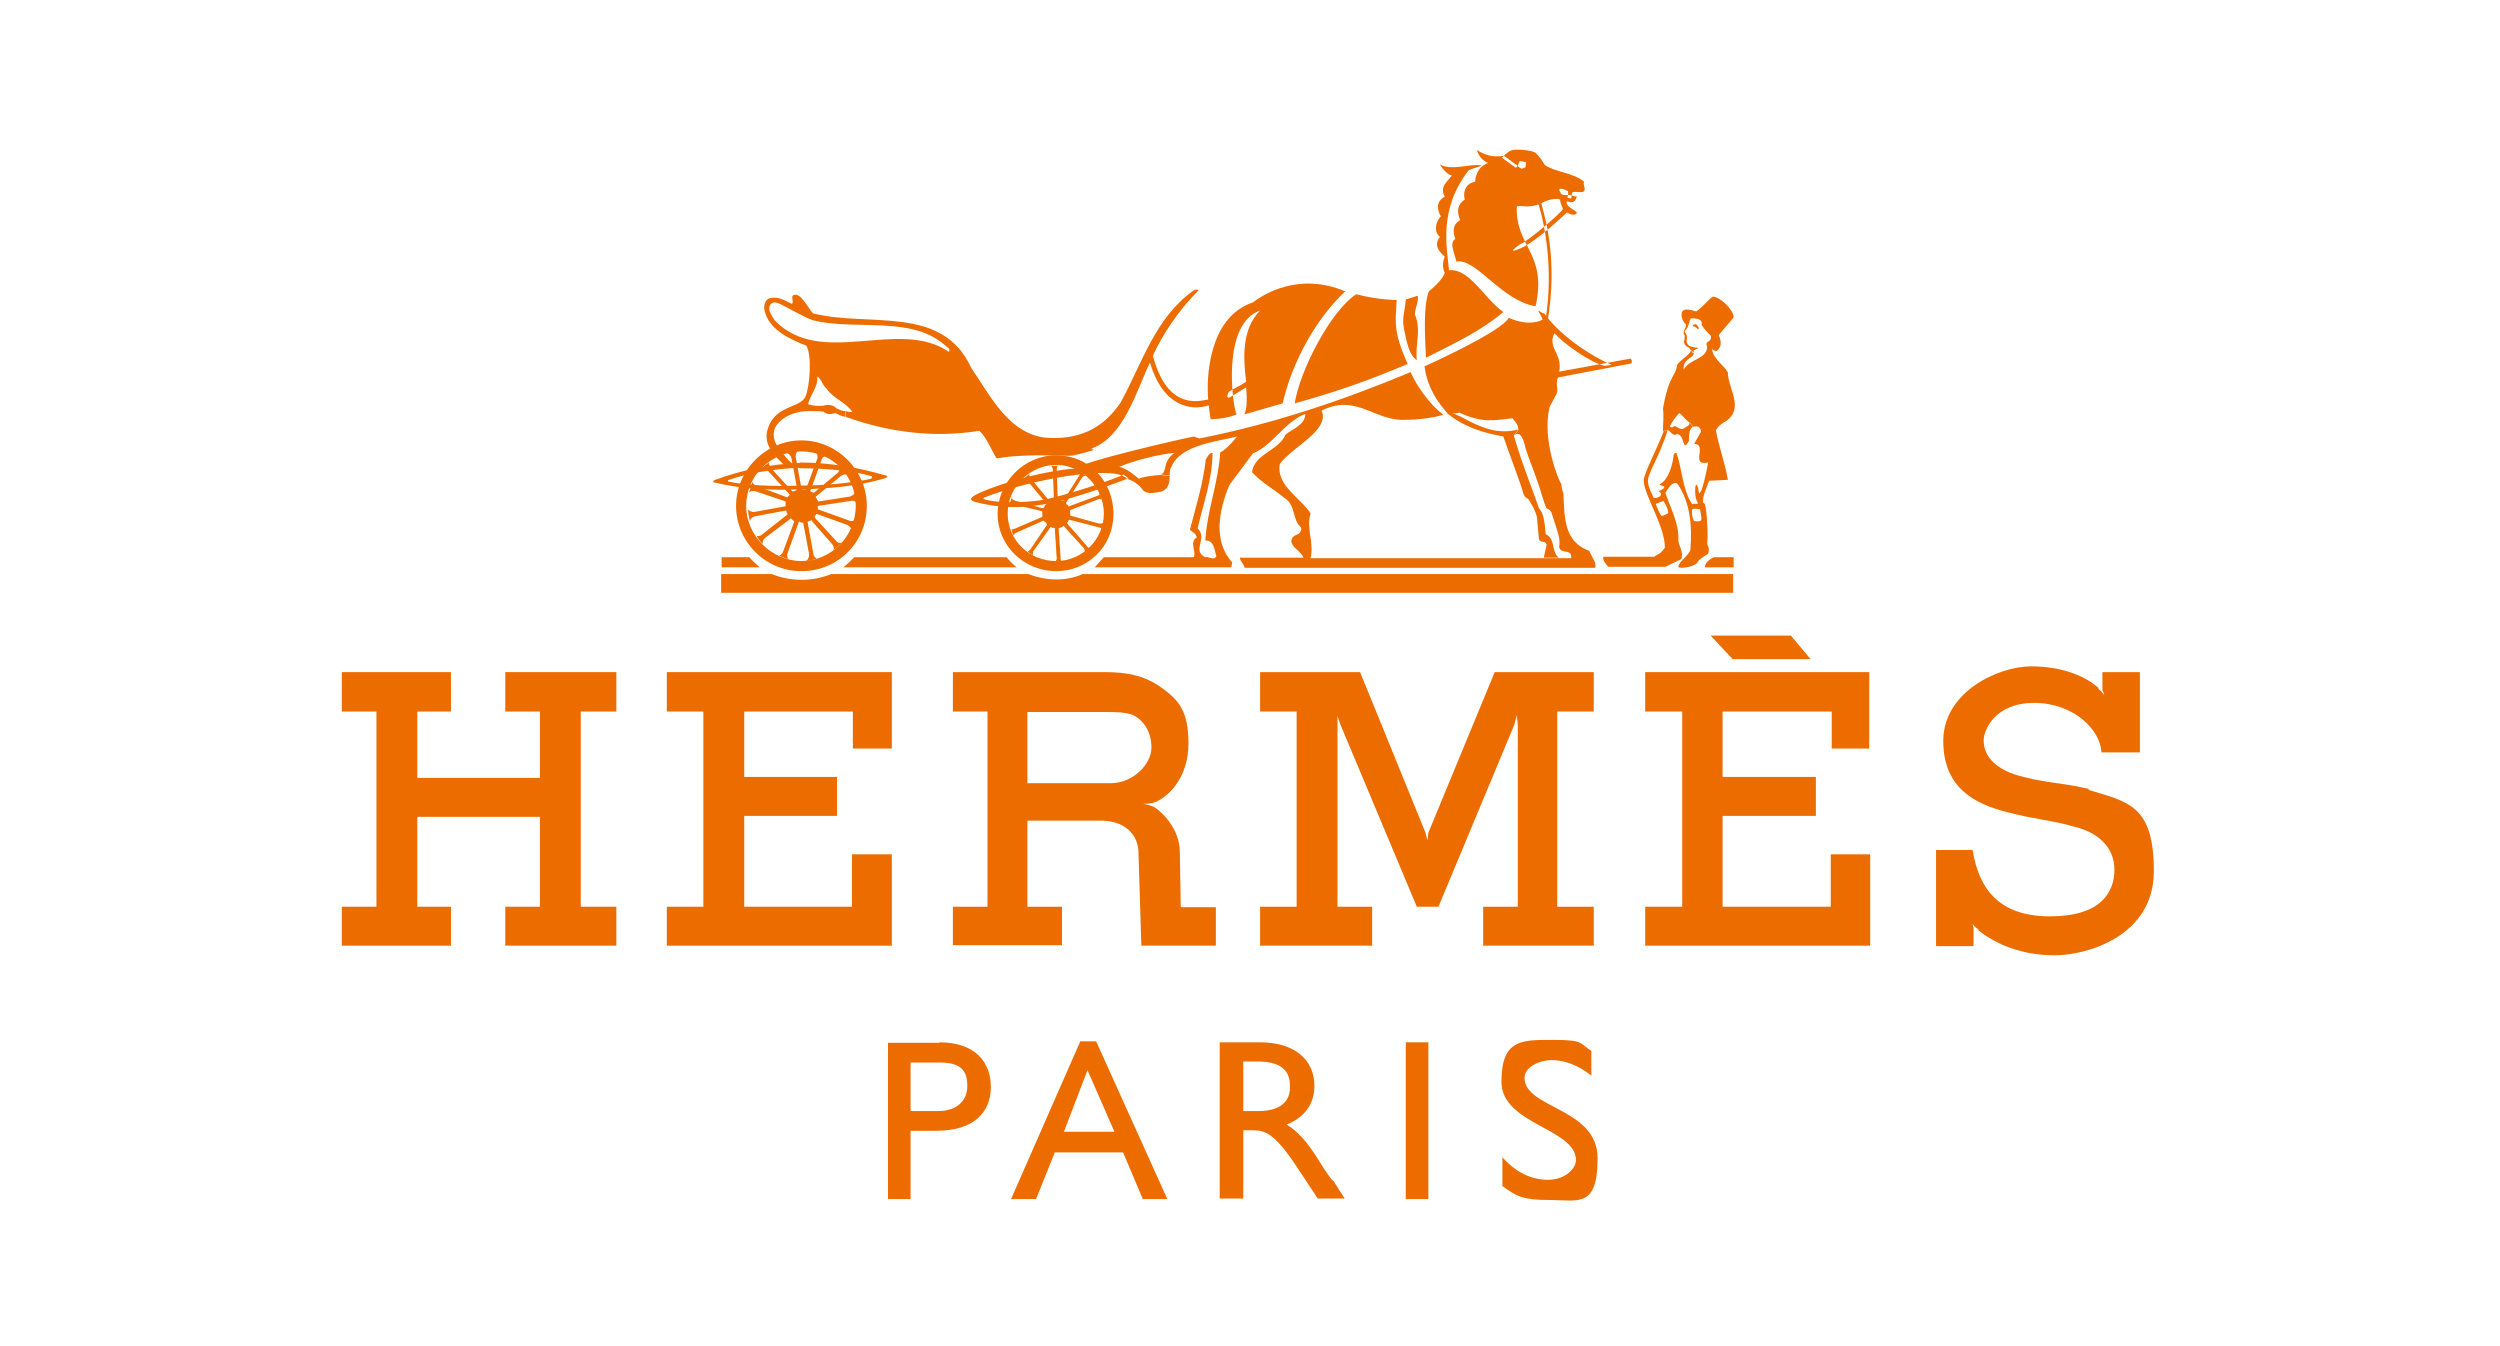
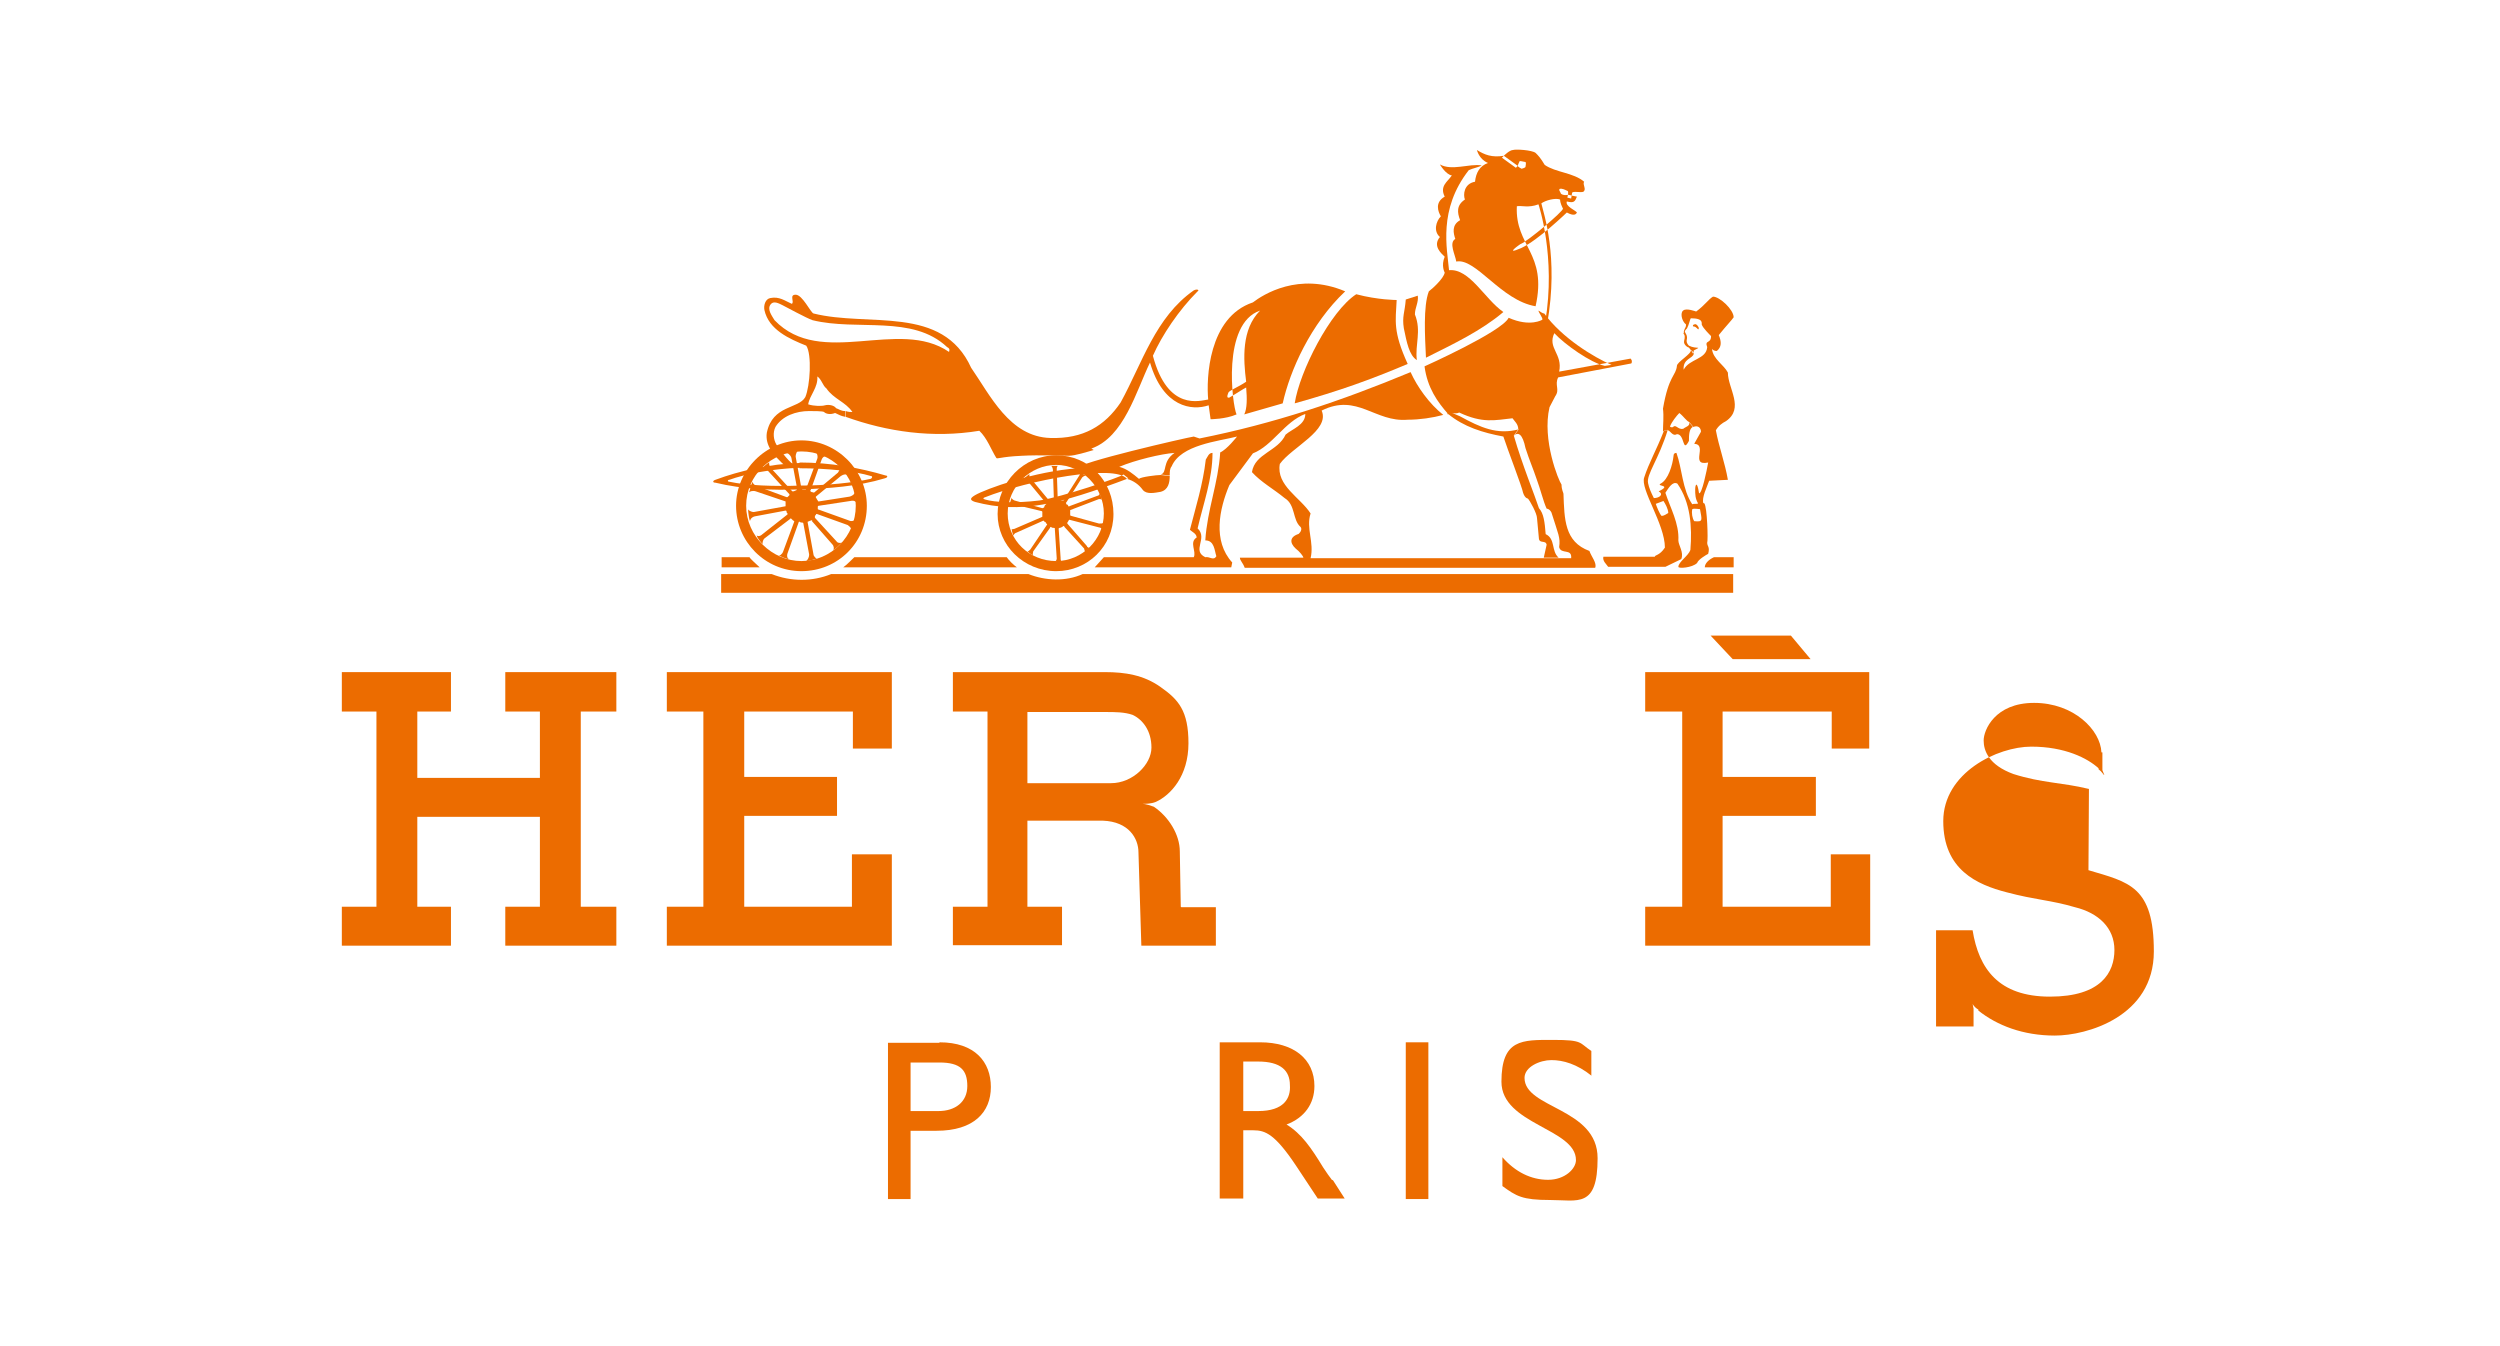
<svg xmlns="http://www.w3.org/2000/svg" id="_レイヤー_1" data-name="レイヤー 1" version="1.1" viewBox="0 0 520 280">
  <defs>
    <style>
      .cls-1 {
        fill: #ec6c00;
        fill-rule: evenodd;
        stroke-width: 0px;
      }
    </style>
  </defs>
  <polygon class="cls-1" points="71.1 139.8 93.8 139.8 93.8 148 86.8 148 86.8 161.8 112.3 161.8 112.3 148 105.1 148 105.1 139.8 128.2 139.8 128.2 148 120.8 148 120.8 188.6 128.2 188.6 128.2 196.7 105.1 196.7 105.1 188.6 112.3 188.6 112.3 169.9 86.8 169.9 86.8 188.6 93.8 188.6 93.8 196.7 71.1 196.7 71.1 188.6 78.3 188.6 78.3 148 71.1 148 71.1 139.8 71.1 139.8" />
  <polygon class="cls-1" points="342.2 139.8 388.8 139.8 388.8 155.7 381 155.7 381 148 358.3 148 358.3 161.6 377.7 161.6 377.7 169.7 358.3 169.7 358.3 188.6 380.8 188.6 380.8 177.7 389 177.7 389 196.7 342.2 196.7 342.2 188.6 349.9 188.6 349.9 148 342.2 148 342.2 139.8 342.2 139.8" />
  <polygon class="cls-1" points="138.7 139.8 185.5 139.8 185.5 155.7 177.4 155.7 177.4 148 154.8 148 154.8 161.6 174.1 161.6 174.1 169.7 154.8 169.7 154.8 188.6 177.2 188.6 177.2 177.7 185.5 177.7 185.5 196.7 138.7 196.7 138.7 188.6 146.3 188.6 146.3 148 138.7 148 138.7 139.8 138.7 139.8" />
  <polygon class="cls-1" points="355.8 132.2 372.5 132.2 376.6 137.1 360.4 137.1 355.8 132.2 355.8 132.2" />
-   <path class="cls-1" d="M434.5,164.1c-5.8-1.4-9.7-1.2-15.7-3.1-5.2-1.9-6.2-4.9-6.2-7s2.3-7.8,10.5-7.8,13.8,5.6,14,10.3h8v-16.7h-7.8v3.7l.4,1v.2-.2c-.2,0-.4-.6-1.2-1.2v-.2c-2.3-2.1-7-4.5-14-4.5s-18.3,5.4-18.3,15.5,7,13.2,13.2,14.8c6,1.6,9.1,1.6,14.2,3.1,4.9,1.2,8.2,4.3,8.2,8.9s-2.7,9.7-13.4,9.7-14.8-5.8-16.1-13.8h-7.6v20h7.8v-3.7h0l-.2-1s.2.6,1.2,1.2v.2c3.9,3.1,9.3,5.2,15.9,5.2s20.6-3.9,20.6-17.5-5.2-14.4-13.6-16.9h0Z" />
-   <polygon class="cls-1" points="323.9 188.6 323.9 148 331.5 148 331.5 139.8 310.9 139.8 297.1 173.2 296.9 174.8 296.5 173.2 282.9 139.8 262.1 139.8 262.1 148 269.7 148 269.7 188.6 262.1 188.6 262.1 196.7 285.4 196.7 285.4 188.6 278.2 188.6 278.2 151.3 278.2 148.9 278.8 150.7 294.7 188.6 299.2 188.6 315 150.7 315.5 148.7 315.7 150.9 315.7 188.6 308.5 188.6 308.5 196.7 331.5 196.7 331.5 188.6 323.9 188.6 323.9 188.6" />
+   <path class="cls-1" d="M434.5,164.1c-5.8-1.4-9.7-1.2-15.7-3.1-5.2-1.9-6.2-4.9-6.2-7s2.3-7.8,10.5-7.8,13.8,5.6,14,10.3h8h-7.8v3.7l.4,1v.2-.2c-.2,0-.4-.6-1.2-1.2v-.2c-2.3-2.1-7-4.5-14-4.5s-18.3,5.4-18.3,15.5,7,13.2,13.2,14.8c6,1.6,9.1,1.6,14.2,3.1,4.9,1.2,8.2,4.3,8.2,8.9s-2.7,9.7-13.4,9.7-14.8-5.8-16.1-13.8h-7.6v20h7.8v-3.7h0l-.2-1s.2.6,1.2,1.2v.2c3.9,3.1,9.3,5.2,15.9,5.2s20.6-3.9,20.6-17.5-5.2-14.4-13.6-16.9h0Z" />
  <path class="cls-1" d="M157.9,118h-7.8v-2.1h5.8c.2.4,1.4,1.4,2.1,2.1h0Z" />
  <path class="cls-1" d="M354.6,118c0-.8.8-1.6,1.9-2.1h4.1v2.1h-6Z" />
  <path class="cls-1" d="M225.2,119.4c-3.5,1.6-7.8,1.4-11.3,0h-41c-3.9,1.6-8.4,1.6-12.4,0h-10.5v3.9h210.5v-3.9h-135.3Z" />
  <path class="cls-1" d="M175.4,118c.6-.4,2.1-1.9,2.3-2.1h31.7c.4.6,1.4,1.6,2.1,2.1h-36.1Z" />
  <path class="cls-1" d="M219.7,116.7c5.4,0,9.9-4.5,9.9-9.9s-4.5-10.1-9.9-10.1-10.1,4.5-10.1,10.1,4.5,9.9,10.1,9.9v2.1c-6.8,0-12.2-5.4-12.2-11.9s5.4-12.2,12.2-12.2,11.9,5.4,11.9,12.2-5.4,11.9-11.9,11.9v-2.1h0Z" />
  <path class="cls-1" d="M180.3,105.2c0-7.4-6.2-13.6-13.6-13.6s-13.6,6.2-13.6,13.6,6,13.6,13.6,13.6,13.6-6,13.6-13.6h-2.3c0,6.4-5.2,11.5-11.3,11.5s-11.5-5.2-11.5-11.5,5.2-11.3,11.5-11.3,11.3,4.9,11.3,11.3h2.3Z" />
  <path class="cls-1" d="M226.1,113.6l-4.1-4.7v-.2c.2-.2.2-.4.4-.6h0l6.2,1.6c.2,0,.6.2.6.4,0-.2.2-1,.4-1.4-.2.2-.6.2-1,.2l-5.8-1.6c-.2,0-.2-.2-.2-.2v-1l6-2.3s.6,0,.6.2c0-.2-.4-1.2-.4-1.4,0,.2-.4.6-.6.6l.4-.2-6.2,2.3c0,.2,0,0-.2,0,0-.2-.2-.4-.4-.4,0-.2-.2-.4,0-.4l3.3-5.2c.2-.2.6-.4.8-.4-.2,0-1-.6-1.4-.8.2,0,.2.6,0,.8l-3.3,5.2h-.4s-.4-.2-.6-.2c0,0-.2,0-.2-.2l-.2-6c0-.4,0-.8.4-.8h-1.6c.2,0,.4.6.4.8l.2,6c0,.2-.2.2-.2.2,0,0-.4.2-.6.4,0,0-.2,0-.2-.2l-3.9-4.7c-.2-.2-.2-.6-.2-.8-.2.2-1,.8-1.2,1,.2,0,.6.2.8.4l3.9,4.7v.2c-.2,0-.4.4-.4.6,0,0-.2.2-.4.2l-5.8-1.6c-.4-.2-.6-.4-.6-.6,0,.2-.4,1.2-.4,1.4,0,0,.6-.2.8,0l5.8,1.4c.2,0,.2.2.2.2v1l-5.8,2.5c-.2,0-.6.2-.6,0,0,.2.2,1,.4,1.4,0-.2.4-.6.6-.6l5.6-2.5c.2,0,.2.2.2.2.2,0,.4.2.4.4.2,0,.2.2.2.2l-3.5,5.2c-.2.2-.4.4-.6.4.2.2,1,.8,1.2.8-.2,0,0-.6,0-.8l3.5-4.9c0-.2.2-.2.2-.2.2.2.4.2.6.2s.2,0,.2.2l.4,6.2c0,.2-.2.6-.4.6h1.6c-.4,0-.4-.4-.4-.8l-.4-6c0-.2.2-.2.2-.2.2,0,.6-.2.8-.4,0,0,.2,0,.2.2l4.1,4.5c0,.2.2.6.2.8.2-.2.8-.8,1-1-.2.2-.6-.2-.6-.2h0Z" />
  <path class="cls-1" d="M166.3,97.4c5.8,0,11.5.6,14.8,1.6.4,0,.4.4,0,.6-3.5.8-9.3,1.4-14.6,1.4-5.4.2-11.1,0-14.8-.8-.4,0-.4-.4,0-.4,3.3-1.2,8.9-2.3,14.6-2.5v-1c-6.2.2-12.4,1.6-17.5,3.5-.6.2-.6.6,0,.6,5.8,1.4,11.7,1.6,17.7,1.4,5.8-.2,11.9-.6,17.5-2.3.8-.2.6-.6.2-.6-5.4-1.6-11.5-2.7-17.9-2.7v1h0Z" />
  <path class="cls-1" d="M227.5,93.6c-1.4.4-3.9,1.2-5.2,1.2s-6.2-.2-9.7,0c-4.7.2-5.2.8-5.4.4-1-1.6-1.9-4.1-3.5-5.6-9.7,1.6-19.2.2-27.8-2.9v-1.2c.6.2,1,.2,1.4.2-1.4-2.1-3.9-2.7-5.4-4.9-.8-.6-1-1.9-1.9-2.5.2,2.3-1.6,3.9-1.9,5.8,1.2.4,2.9.4,3.5.2.8-.2,1.9,0,2.3.6.6.2,1,.6,1.9.6v1.2c-1-.2-1.2-.4-2.1-.8-1,.4-1.9.2-2.3-.2-.2-.2-2.3-.2-3.1-.2-2.7,0-5.6,1-7,3.3-.6,1.2-.4,2.7.2,3.7.4.6,2.3,3.3,3.5,4.1l-1.6.4c-2.5-2.3-4.3-4.3-3.9-7,1.2-5.8,6.6-4.9,8-7.4,1-2.3,1.4-8.9.2-10.7-3.5-1.4-7.8-3.3-8.7-7.4-.2-1,.2-2.3,1.2-2.5,1.9-.4,3.1.6,4.5,1.2.6-.4-.6-1.9.8-1.9s3.1,3.7,3.7,3.9l-.2,1.4c-1.2-.4-5.8-2.9-6.2-3.1-.8-.4-1.9-1-2.5-.2-.8,1,.2,2.3.8,3.3,9.7,10.1,25.8-.6,36.3,6.6.2-.6,0-.8-.4-1-7.2-6.8-18.7-3.3-28-5.6l.2-1.4c11.5,2.9,26.8-1.9,32.8,11.3,3.9,5.6,8,14.4,16.5,14.6,6.8.2,11.3-2.5,14.6-7.4,4.5-8.2,7.2-17.7,15.2-23.3.8-.4,1.2,0,.8.2-3.9,3.9-7.4,9.1-9.3,13.4,3.1,11.7,9.9,9.3,11.5,9.1-.4-4.3,0-17.1,9.3-20.2,2.1-1.6,9.5-6.4,19.2-2.3-7.2,6.8-11.5,16.5-13,23.3l-8,2.3c.6-1.2.6-3.3.4-5.6-.8.4-1.6,1-3.5,2.1-.8.2-.2-1-.2-1,0-.4,2.1-1.2,3.7-2.3-.6-4.7-1-10.9,2.9-14.8-8,2.7-5.8,19.6-4.9,21.6-2.3,1-5.4,1-5.4,1l-.4-2.9c-3.5,1.2-9.5.4-12.2-8.9-2.9,6-5.4,15.5-12.2,17.9h0Z" />
  <path class="cls-1" d="M353.2,68.5c-.4-.4-.6-.6-1-.6-.2-.2,0-.4.2-.4.2-.2.6,0,.8.4.2.2.2.6,0,.6h0Z" />
  <path class="cls-1" d="M168.8,108.3l4.3,4.9c.4.4.4,1,.2,1.2.6-.2,1.4-1.2,1.9-1.6-.2.2-1,.2-1.2-.2l-4.5-4.9v-.4l.2-.2c0-.2.2-.2.2-.2l6.4,2.3c.6.4.8.8.8,1,.2-.4.6-1.6.8-2.1-.2.2-.8.4-1.2.2l-6.4-2.3q-.2,0-.2-.2v-.4c0-.2.2-.2.2-.2l6.6-1c.8-.2,1.2.2,1.2.4,0-.4-.2-1.9-.2-2.3,0,.2-.4.8-1.2,1l-6.4,1c-.2,0-.2-.2-.2-.2-.2-.2-.2-.4-.4-.6v-.2l5.2-4.3c.6-.4,1.2-.4,1.4-.2-.4-.4-1.2-1.4-1.6-1.9.2.2,0,.8-.4,1.4l-4.9,4.1q-.2.2-.2,0c-.2,0-.4,0-.6-.2,0,0-.2-.2,0-.2l2.3-6.4c.2-.6.8-.8,1-.8-.4-.2-1.9-.8-2.3-.8.2,0,.6.8.4,1.4l-2.3,6.2c0,.2-.2.2-.2.2h-.6l-.2-.2-1.2-6.6c0-.8.4-1.2.4-1.2-.4,0-1.6.2-2.3.4.2,0,.8.4,1,1l1.2,6.4q0,.2-.2.4c-.2,0-.4.2-.6.2h-.2l-4.5-4.9c-.4-.6-.4-1.2-.2-1.2-.4.2-1.4,1-1.6,1.4.2,0,.8,0,1.2.4l4.5,4.9v.2q-.2.2-.4.4h-.2l-6.2-2.3c-.6-.2-1-.8-.8-1-.4.6-.6,1.9-.8,2.3.2-.2.8-.4,1.4-.2l6.2,2.1v1l-6.6,1.2c-.6,0-1.2-.4-1.2-.6,0,.6.2,2.1.4,2.5,0-.2.2-.8,1-1l6.4-1.2s.2,0,.2.2,0,.2.2.4v.2l-5.2,4.1c-.6.6-1.2.4-1.2.2,0,.6,1,1.6,1.2,1.9,0-.2,0-.8.4-1.2l5.4-4.1q0-.2.2,0s.2.2.4.4q.2,0,.2.2l-2.3,6.2c-.2.6-.8,1-1,.8.4.2,1.6.8,2.3.8-.4,0-.6-.6-.4-1.2l2.3-6.4s0-.2.2-.2c.2.2.4.2.6.2,0,0,.2,0,.2.2l1.2,6.4c0,.8-.4,1.2-.6,1.4.6,0,1.9-.4,2.3-.6-.2.2-.8-.4-.8-.8l-1.2-6.6v-.2c.2,0,.4-.2.6-.2q.2-.2.4,0h0Z" />
  <path class="cls-1" d="M350.3,69.3c-.2-.2,0-.4,0-.6.2-.6.4-.6.4-1.2-1-.8-1.2-2.5-.6-2.9.6-.6,2.7.2,2.7.2,1.9-1.4,2.5-2.5,3.5-3.1,1.4,0,4.3,2.7,4.3,4.3-.4.6-1.4,1.6-3.1,3.7.6,1.4.6,2.5-.4,3.3-.2,0-.6,0-1-.4.2,2.1,2.5,3.3,3.3,4.9,0,3.3,3.5,7.4-.4,10.1-.8.4-1.6,1-2.1,1.9.6,3.3,1.9,6.8,2.5,10.3l-3.9.2c-.4,1.2-1.6,3.5-1.2,4.7,0,0-.2-.2.2,0,.6.8.8,7.6.6,8.2,0,.8.6.8.2,2.3-.4.2-2.1,1.2-2.3,1.9-1,1-3.9,1.2-3.9.8,0-1,2.1-2.3,2.5-3.5.4-4.9,0-9.9-2.7-13.8-1-.6-1.9,1-2.5,1.9,1,3.1,2.9,6.4,2.7,9.9,0,1,1.2,2.5.6,3.9l-3.3,1.6h-11.9c-.4-.6-1.2-1.2-1-2.1h10.7c0-.4,1-.2,2.1-1.9,0-4.9-5.2-12.2-4.3-14.6,1-3.1,2.5-5.6,4.1-9.7l.8-.2c-1.9,6.2-4.5,9.3-4.1,11.1.2,1,.6,1.9,1.2,3.1l.4,1.2c.2.6.8,2.1,1.2,2.5.6,0,1-.4,1.4-.6,0-.8-.6-1.9-1-2.5l-1.6.6-.4-1.2c1.2,0,2.1-.8,1-1.4,2.9-1.4-.6-1,.4-1.6,1.6-.8,2.5-3.9,2.7-5.8,0-.4.2-.6.6-.6,1.2,3.3,1.2,7.6,3.3,10.7v1c-.2.8,0,1.9.4,2.5,1.9.2,1.6-.2,1.2-2.5-.4,0-1.2-.2-1.6,0v-1c.2-.2,1,0,1.2-.2-.6-1-.6-1.9-.6-2.9s.4-1.9.8.8c.6.2,1.6-4.7,1.9-6.4-3.9.8,0-3.7-2.9-3.9l1.4-2.5c0-.8-.6-1.4-1.6-1l-.8-1c-.6-.2-1.2-1.2-2.1-1.9-.6.6-1.6,1.9-1.9,2.7-.2.2.4.4.6.2.6-.6,1,.6,2.1.4.4-.4,1.6-.6,1.2-1.4l.8,1c-.8.4-.8,1.9-.8,2.9-1.4,2.7-.8-1.4-2.5-1.4-1,.6-1.4-1-2.1-.8l-.8.2c0-1.4.2-3.1,0-4.7,1.2-7,2.7-6.8,2.9-8.9,0-.8,3.1-2.5,2.9-3.3.2,0,.6.6.6.8-.2,1-2.3,1-2.1,3.3,1.2-2.3,4.7-2.1,4.9-4.7-.6-1.6.8-.6.8-2.3-.4-.4-1.6-1.6-1.9-2.3-.2-.2.6-1.4-2.3-1.4-.2.2-.4,1.4-.8,2.1-.2.2-.6.6-.4.8,0,.2.4.4.4,1.2-.2.8,0,1.2.4,1.6,1.6.8,2.9,0,1,1,0,.2,0,.4-.2.6,0-.2-.6-1-.8-1.2-.2,0-1.2-.6-1-1.4.2-.8.2-1.2-.2-1.6h0Z" />
  <path class="cls-1" d="M294.9,61.5c.2,1.4-.6,2.5-.6,3.9,1.4,3.5,0,6.2.4,9.5-1.6-1-2.1-3.7-2.7-6.6-.4-2.5.2-3.3.4-6l2.5-.8h0Z" />
  <path class="cls-1" d="M290.5,62.5c-.2,4.3-.8,6.4,2.3,13.2-7.8,3.3-14.2,5.6-23.5,8.2,1-6.6,7.4-19.2,12.8-22.7,4.5,1.2,8.4,1.2,8.4,1.2h0Z" />
  <path class="cls-1" d="M270.3,111c-2.1.6-2.1,1.9-.8,3.1.8.6,1.6,1.6,1.6,1.9h-13.2c0,.6.6,1,1,2.1h72.9c.4-1-.8-2.3-1.2-3.5-5.2-1.9-5.2-6.6-5.4-11.9,0-.2-.4-.8-.4-1.9-.6-.8-4.1-9.3-2.5-16.1l1.2-2.3c1-1.4-.2-2.3.6-3.9l15.2-2.9c.2-.2.2-.8-.2-1h0c0-.2.2,0,0,0l-14.8,2.7c.8-3.7-2.5-4.9-1-8,2.1,2.3,7.6,6.2,10.5,6.8l1.4-.2c-3.7-1.6-10.3-5.6-14-10.7-.4,0-.8-.4-1.2-.6,0,.4,1,1.6.8,1.9,0,0-2.5,1.6-7-.4-1.4,2.9-17.5,10.1-17.5,10.1.6,4.5,2.7,7.4,4.9,9.9.2.4-.6-.4,0,0,3.3,2.7,7.2,3.9,11.5,4.7.8,2.5,3.9,10.5,4.1,11.7.4,1.2,1,1.2,1,1.2.4.4,1.9,3.1,1.9,4.1l.4,4.3c.2,1,1.4.2,1.6,1.2l-.6,2.7h3.1c-1.6-1.4-.6-3.9-2.7-4.9-.2-2.5-.4-4.3-1.4-5.4-.8-2.5-3.5-9.1-5.2-15l1-1.4c-4.5,1.2-8-.4-12.2-2.7-3.1-1.4-1.2-.2-.2-.8,4.9,2.3,7.4,1.6,11.1,1.2.4.6,1.2,1.2,1.2,2.3l-1,1.4c1-1,1.9-.4,2.5,2.5.8,2.5,1.6,4.3,2.3,6.4.8,2.1,1.4,4.7,2.1,6.2,0,0,.6,0,1,.8,1.4,4.5,1.9,5.2,1.6,7.2.4,1.6,2.7.2,2.5,2.3h-54.2c.8-3.3-1-6.2,0-9.3-2.1-3.3-7.2-5.8-6.4-10.3,2.5-3.5,10.5-7,8.7-11.1,7.4-3.7,11.1,2.5,17.9,1.9,2.5,0,5.2-.4,7.4-1-2.9-2.3-5.4-5.8-6.8-8.9-14.4,6-28.4,10.7-43.9,13.8l-1.2-.4c-1.4.2-24.9,5.6-24.1,6.6-8.9.6-19.2,4.3-21.4,5.6-1,.6-1.2,1,0,1.4,9.5,2.5,17.3.6,31.9-4.9l-1-.8c-.8.6-12.8,4.7-17.5,5.4-4.9.6-9.3.4-11.3-.2q-.6-.2-.2-.4c9.3-3.7,27.2-7,29.7-3.9,1.4.4,2.5,1.2,3.3,2.3.8,1,2.5.6,3.7.4,1.6-.4,1.9-1.9,1.9-3.3l-1.9-.2c-.8,0-4.1.4-4.5.8-1.2-1-2.5-2.1-4.1-2.5,3.3-1.4,8.7-2.7,11.5-2.9-2.7,1.9-1.4,4.1-2.9,4.5l1.9.2c0-.8,0-1.4.4-1.9,1.9-4.5,9.7-5.2,13.6-6.2,0,0-2.1,2.7-3.5,3.3-.4,6.4-2.7,11.9-3.1,18.3,1.9,0,1.9,2.1,2.3,3.3-.6,1-1.4,0-2.3.2-2.9-1.4.6-3.9-1.6-6,1.2-5.2,3.1-10.3,3.1-15.7-.8,0-1,.8-1.4,1.4-.6,5.2-2.1,9.9-3.3,14.6.4.4,1.4.8,1.4,1.6-1.6,1,0,2.9-.6,4.1h-18.7l-1.9,2.1h28.4l.2-1c-4.1-4.5-2.7-11.1-.6-16.1l4.9-6.6c4.1-1.6,6.6-6.6,10.9-8.2,0,2.3-2.7,3.1-4.1,4.3-1.6,3.5-6.4,3.9-7,7.8,1.9,2.1,4.5,3.5,6.8,5.4,2.3,1.4,1.6,4.5,3.3,6,.4.4,0,1.2-.4,1.4h0Z" />
  <path class="cls-1" d="M301.9,36.6c-.8,1.2-2.5,2.1-1.4,4.3-2.1,1.2-1.4,3.1-.8,4.1-1,1-1.6,3.1-.2,4.3-1.6,1.9.4,3.5,1,4.1-.8,1.9,0,3.3,0,3.3h0c-.2,1.2-2.5,3.3-3.3,3.9-1.2,3.1-.8,9.5-.6,13.8,5.8-2.9,11.5-5.6,16.1-9.5-3.9-2.7-7-9.1-11.3-8.7-.4-4.5-2.3-12.6,4.1-20.8.8-.4,2.1-.6,2.7-1-2.7-.4-6.2,1.2-8.7-.2,0,0,1.2,2.1,2.5,2.3h0Z" />
  <path class="cls-1" d="M315.7,34.5c0,.2.8.6.8.6,0,0,.8-.2.8-.4s.2-.8,0-1c-.2,0-.8-.2-1.2-.2,0,0-.4.8-.4,1l-.4.4-2.9-2.1.4-.4s1.2-1.2,1.9-1.2c.6-.2,3.9,0,4.7.6.6.6,1,1,1.9,2.5,2.3,1.6,6,1.6,8.2,3.5-.4.6.6,1.6-.2,2.1-.6.2-2.1-.2-2.3.2l-.2,1.2-.8-.2s.4-1.4,0-1.4c-.4-.2-1.2-.6-1.6-.4-.2.2,0,.4.2.8,0,.4,1,.6,1.6.4l.8.2,1,.2c-.4,1-.6,1.4-2.1,1-.4,1,1.9,1.9,2.1,2.3-.2.4-.6.8-2.1,0,0,0-6,5.8-9.5,7.4-3.7,1.6-.2-.8-.2-.8,1.6-.6,8.9-6.8,8.9-7.4-.2-.4-.6-1.2-.6-1.9-1-.4-3.1.2-3.9.8.4,1.9,3.7,11.1,1.2,25.1l-.4-.4c2.3-13.6-1.4-24.5-1.4-24.5-2.1.8-3.5.2-4.5.4-.4,8.4,6.4,9.7,3.9,20.8-7.2-1.2-12.4-10.1-16.5-9.3-.2-1.4-1.6-3.9-.2-4.7-.4-1.2-.8-2.9,1-3.9-.6-1.6-.8-3.1,1-4.3-.4-1-.2-3.3,2.1-3.7.2-1.9,1-3.3,2.7-3.9-1.9-.8-2.3-2.7-2.3-2.7,1.6,1,3.1,1.6,5.6,1.2l2.9,2.1h0Z" />
  <path class="cls-1" d="M245.6,188.6l-.2-11.5c0-3.5-2.3-7.2-5.4-9.3-.6-.2-1.6-.6-2.5-.6.8,0,1.9,0,2.9-.4h0c3.1-1.4,6.8-5.4,6.8-12.2s-2.1-9.1-5.8-11.7c-3.5-2.5-7.4-3.1-11.5-3.1h-31.7v8.2h7.2v40.6h-7.2v8h22.7v-8h-7.2v-17.9h15.7c5.4.2,7.4,3.7,7.4,6.6l.6,19.4h15.5v-8h-7.2ZM231,162.9h-17.3v-14.8h16.3c1.9,0,3.9,0,5.6.6,2.1,1,3.9,3.3,3.9,6.8s-3.9,7.4-8.4,7.4h0Z" />
  <path class="cls-1" d="M195.4,216.8c7.4,0,10.7,4.1,10.7,9.3s-3.5,9.1-11.3,9.1h-5.4v14.2h-4.7v-32.5h10.7ZM189.4,231.1h5.8c3.5,0,6-1.9,6-5.2s-1.4-4.9-5.8-4.9h-6v10.1h0Z" />
-   <path class="cls-1" d="M242.9,249.4h-5.2l-4.1-9.7h-14.2l-3.9,9.7h-5.2l14.4-32.8h3.3l14.8,32.8h0ZM221.3,235.4h10.5l-5.6-12.8-4.9,12.8h0Z" />
  <polygon class="cls-1" points="297.1 249.4 292.4 249.4 292.4 216.8 297.1 216.8 297.1 249.4 297.1 249.4" />
  <path class="cls-1" d="M331.1,223.8c-3.1-2.5-6-3.3-8.4-3.3s-5.6,1.4-5.6,3.7c0,6.4,15.2,6.2,15.2,16.7s-4.1,8.7-9.9,8.7-7-.8-9.9-2.9v-6c2.7,3.1,6,4.7,9.5,4.7s5.8-2.3,5.8-4.1c0-6.6-15.5-7.4-15.5-16.3s4.3-8.7,10.7-8.7,5.4.6,8,2.3v5.1h0Z" />
  <path class="cls-1" d="M277.1,245.5c-.6-.8-1.2-1.6-1.9-2.7-2.5-4.1-4.5-7-7.6-8.9,3.7-1.4,5.8-4.3,5.8-8,0-5.6-4.3-9.1-11.3-9.1h-8.4v32.5h4.9v-14.2h2.1c2.5,0,4.5.8,8.9,7.4l4.5,6.8h5.6l-2.5-3.9h0ZM261.7,231.1h-3.1v-10.3h3.1c4.7,0,6.6,1.9,6.6,4.9.2,2.7-1.2,5.4-6.6,5.4h0Z" />
</svg>